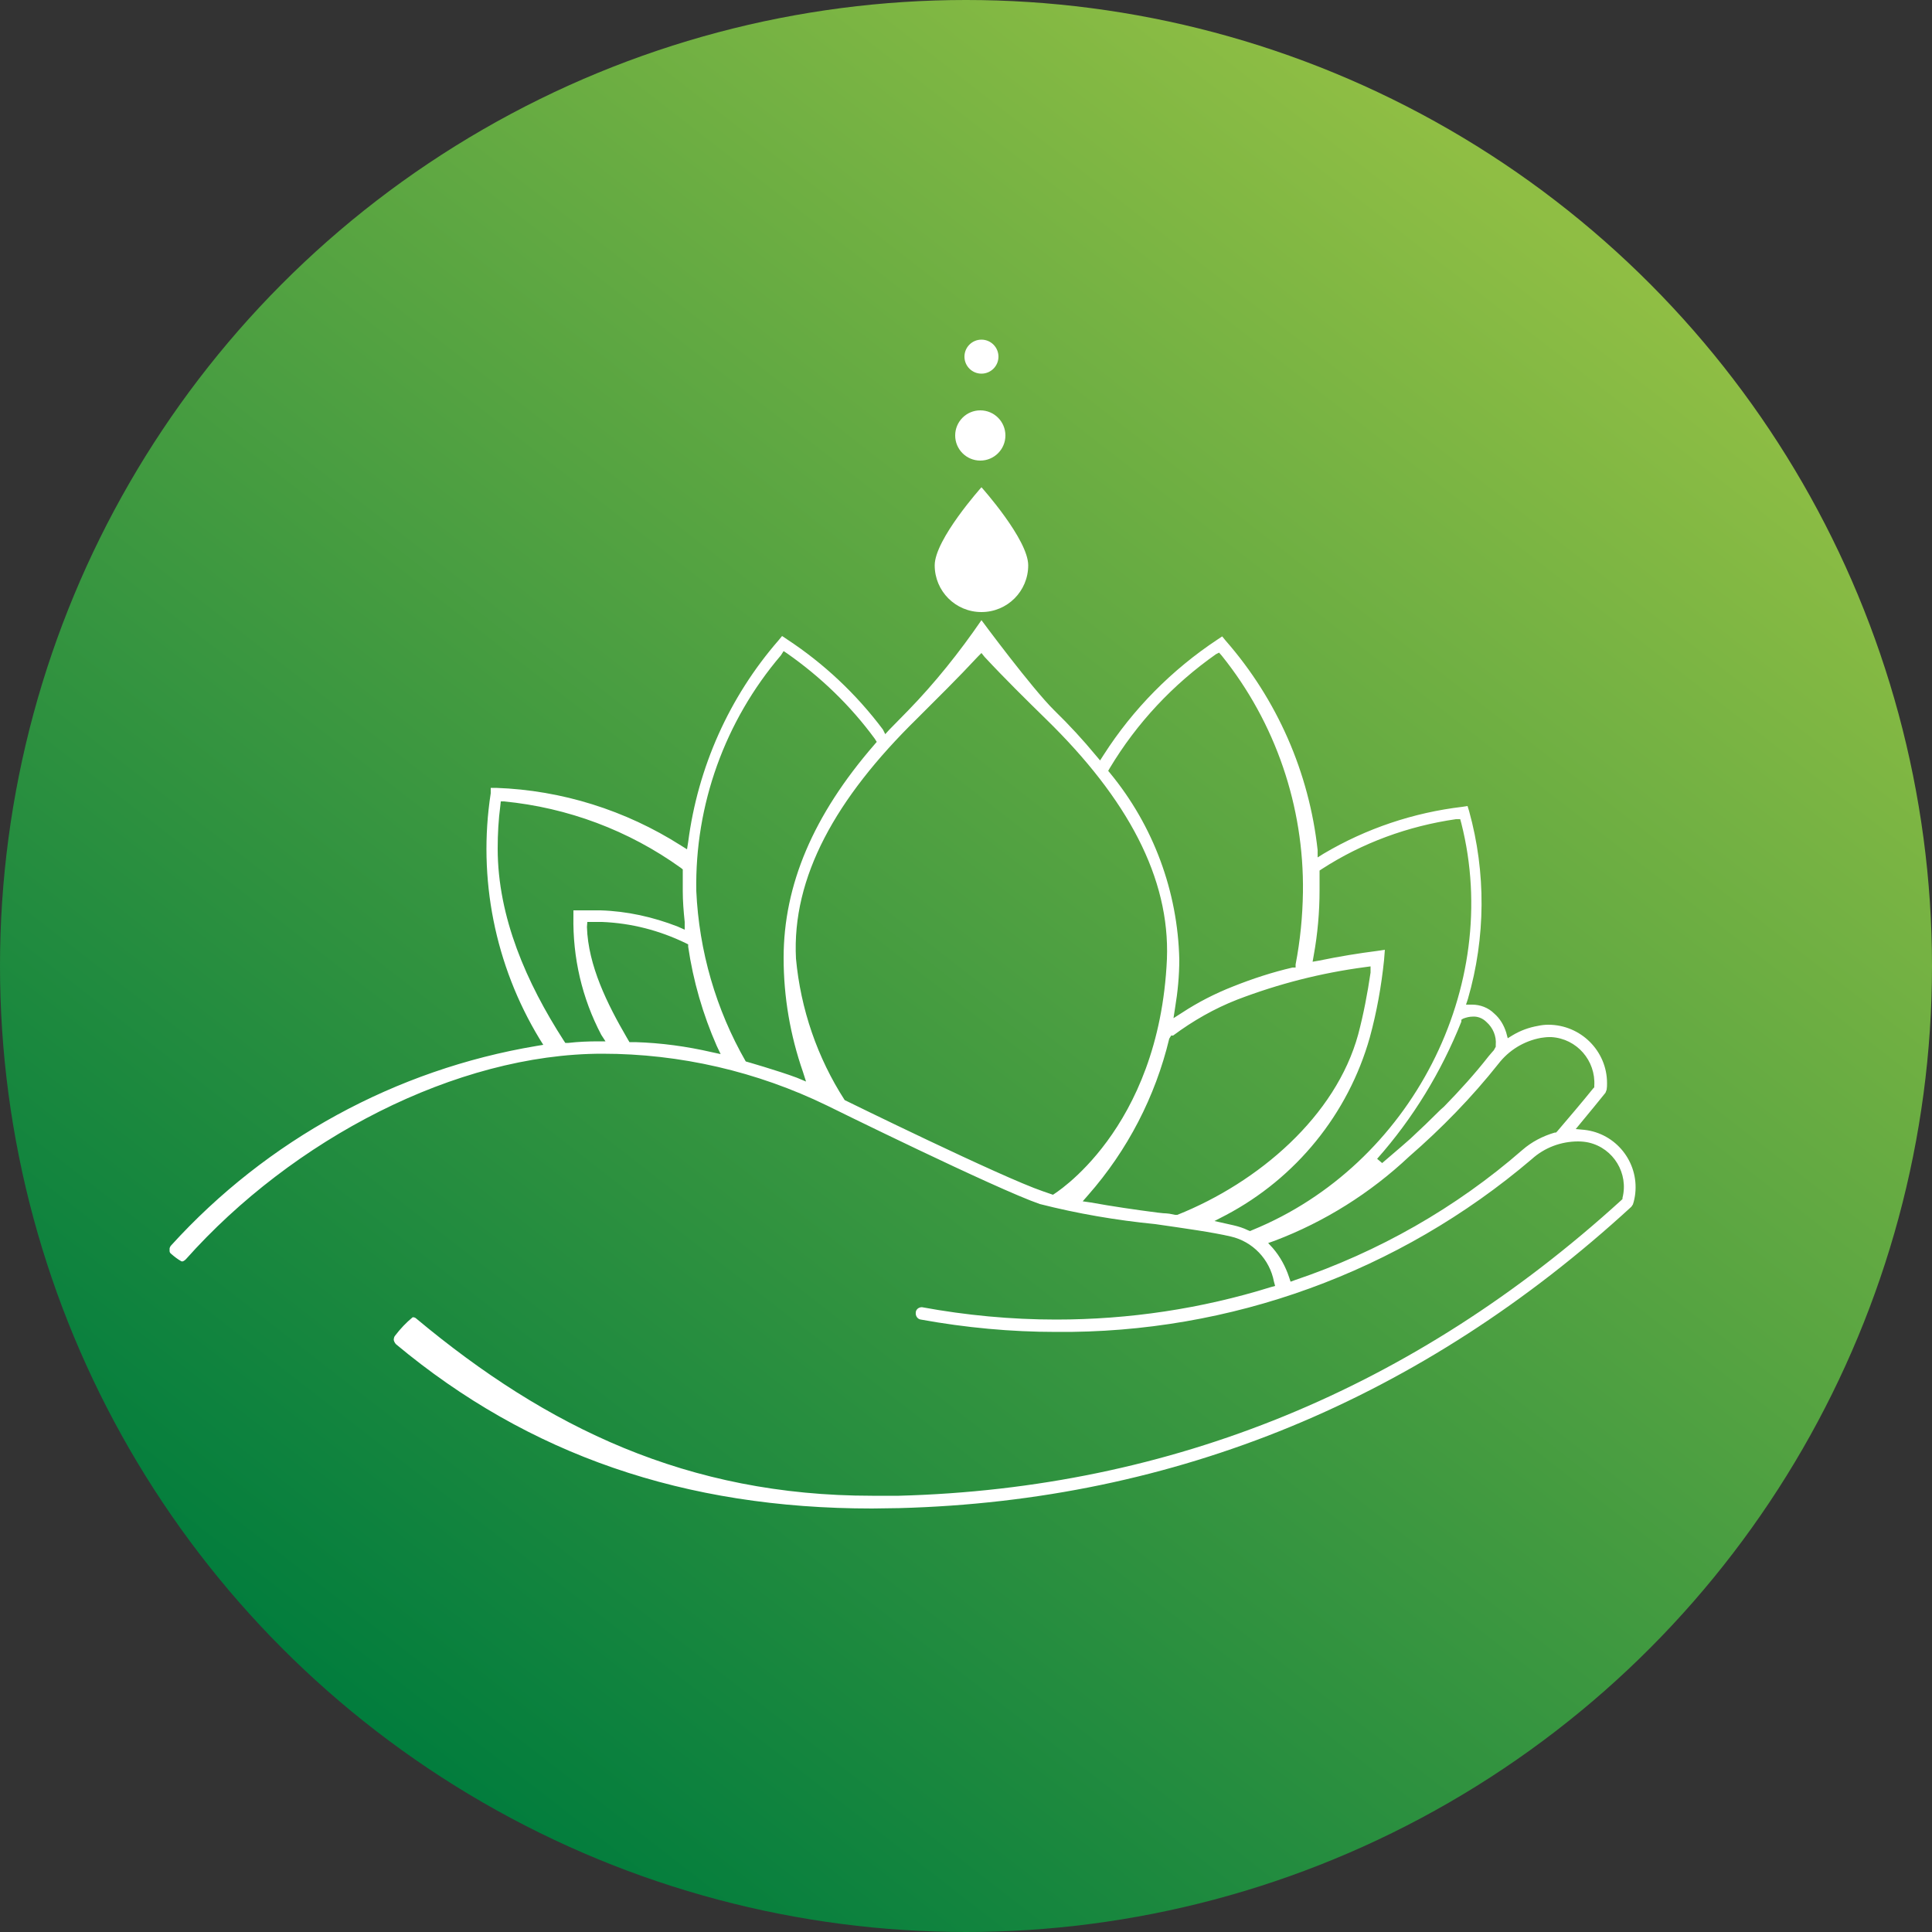
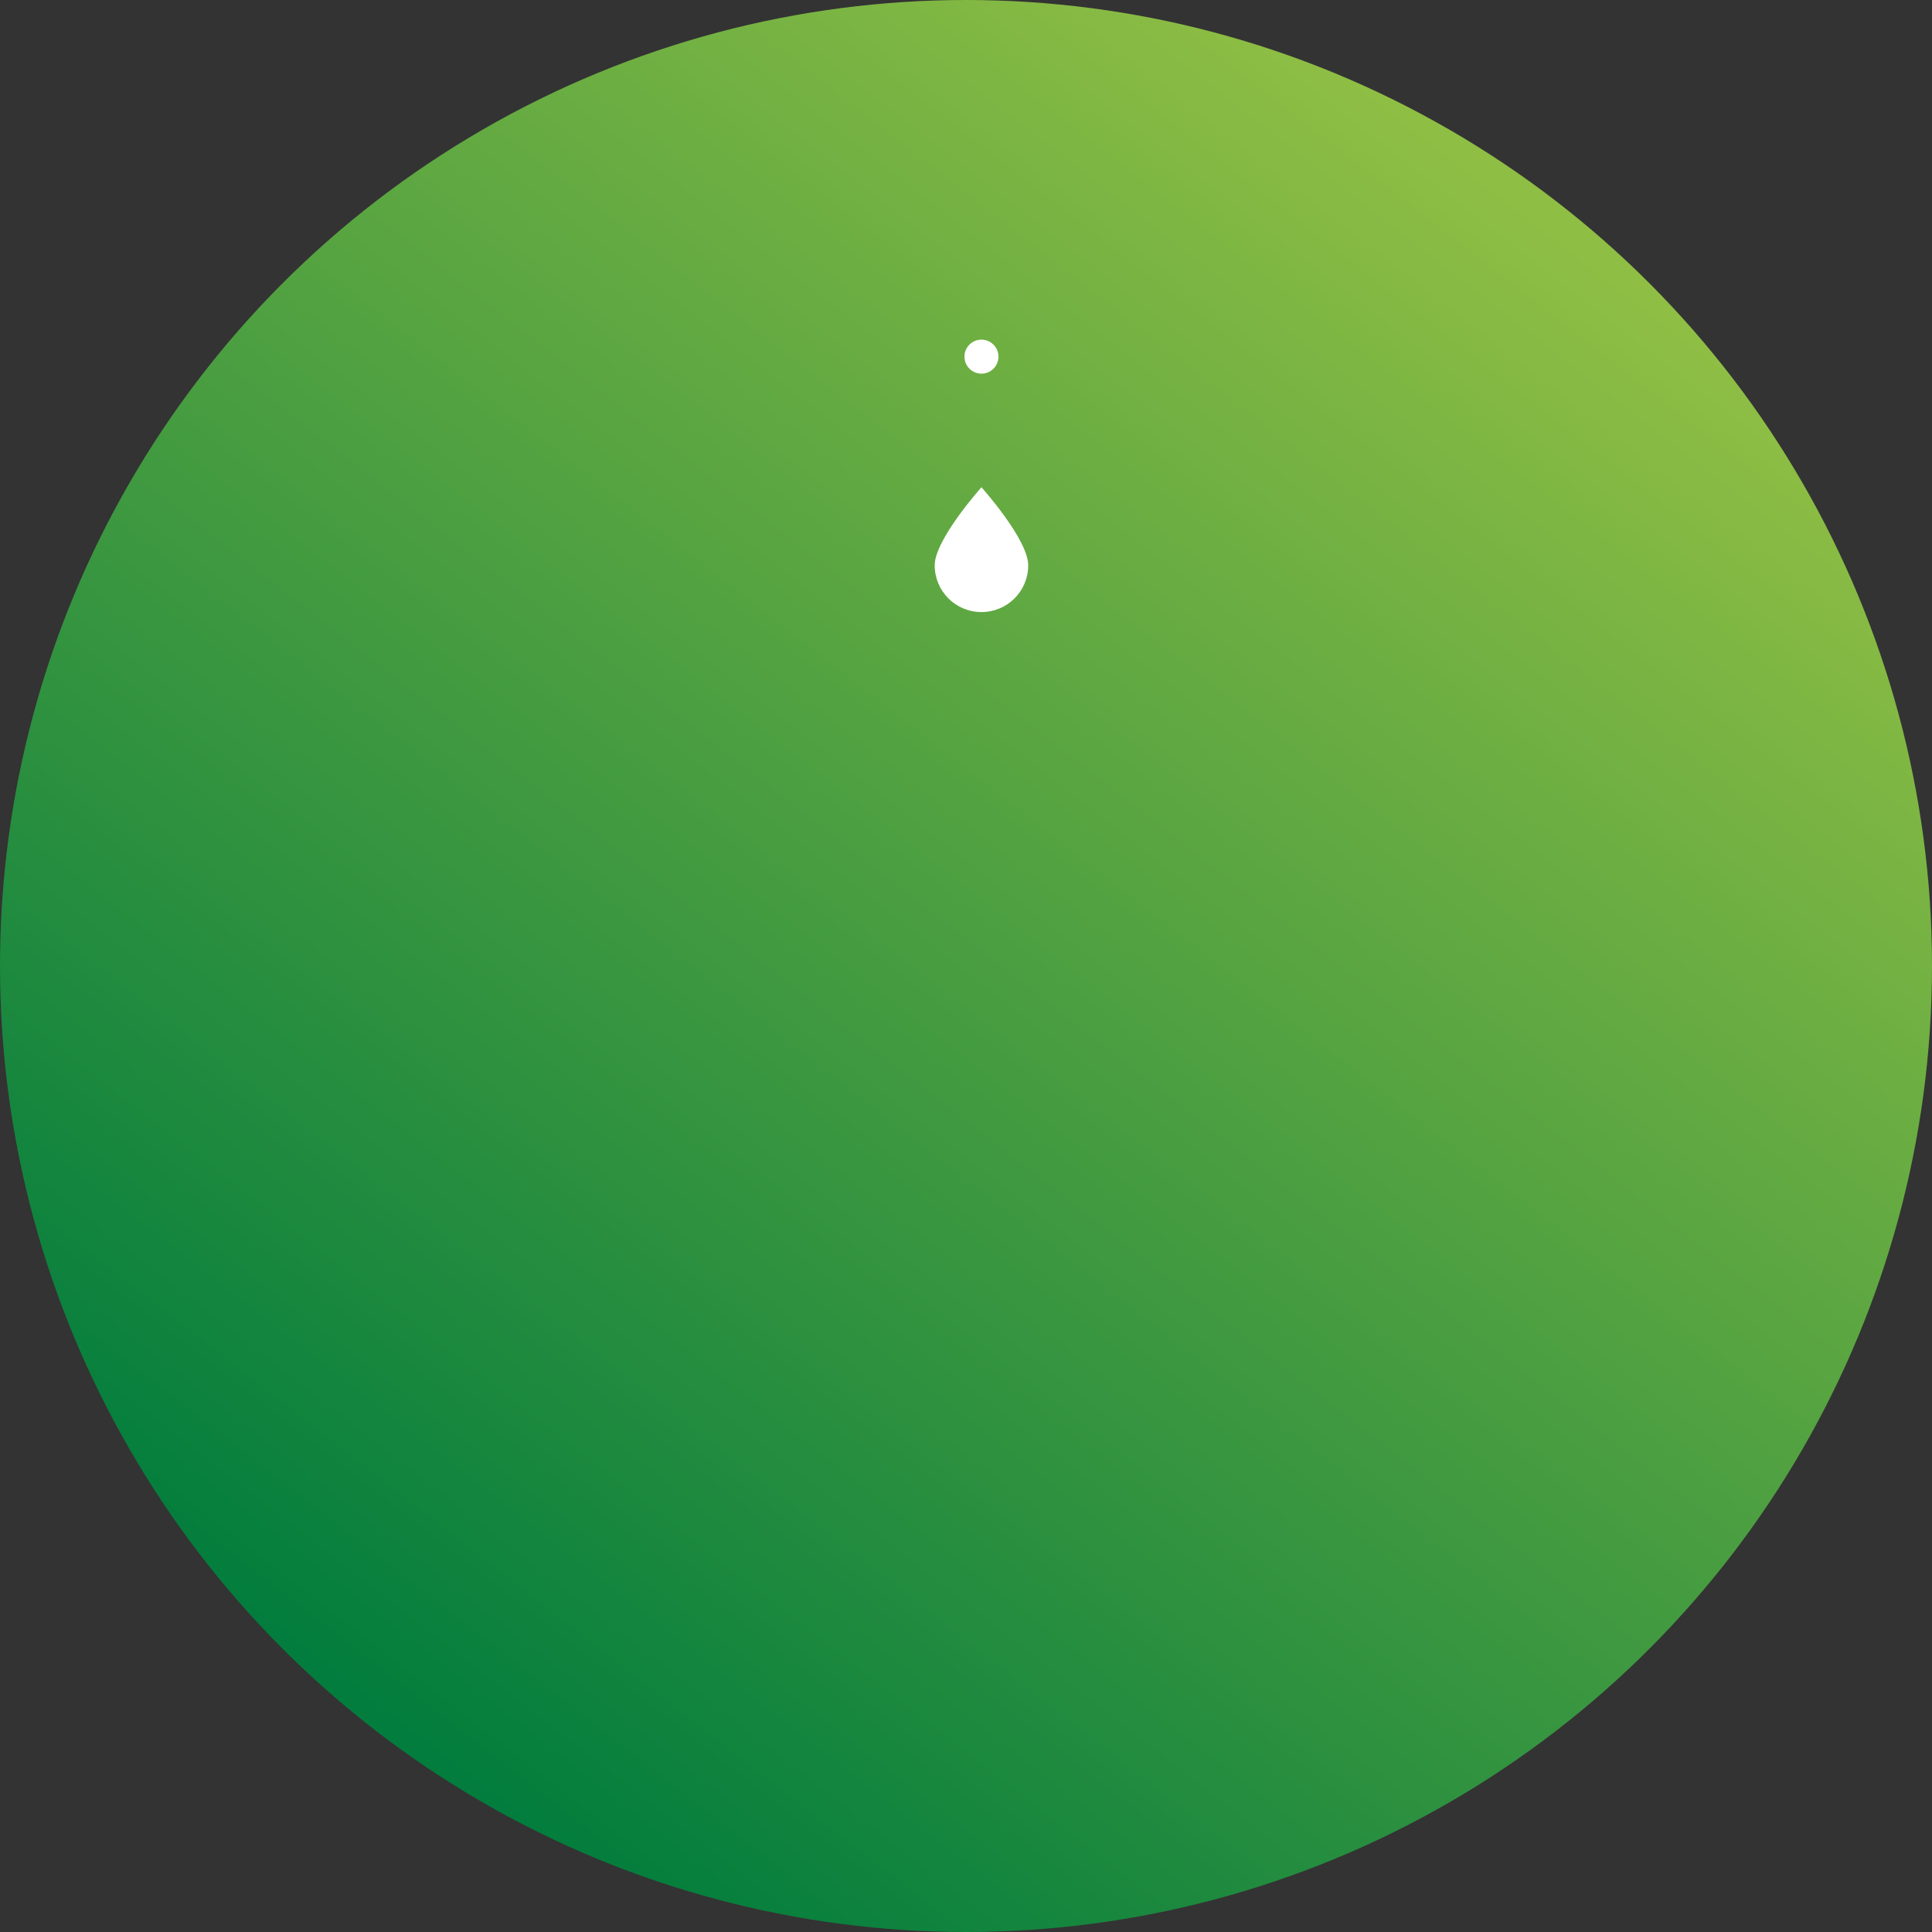
<svg xmlns="http://www.w3.org/2000/svg" version="1.1" id="Layer_1" x="0px" y="0px" viewBox="0 0 50 50" style="enable-background:new 0 0 50 50;" xml:space="preserve">
  <rect x="0" y="0" width="50" height="50" fill="#333333" stroke="none" />
  <style type="text/css">
	.st0{fill:url(#SVGID_1_);}
	.st1{fill:#FFFFFF;}
</style>
  <linearGradient id="SVGID_1_" gradientUnits="userSpaceOnUse" x1="9.332" y1="6.827" x2="40.061" y2="46.396" gradientTransform="matrix(1 0 0 -1 0 52.002)">
    <stop offset="0" style="stop-color:#007C3D" />
    <stop offset="1" style="stop-color:#8FBE44" />
  </linearGradient>
  <circle class="st0" cx="25" cy="25" r="25" />
-   <path class="st1" d="M22.57,39.04c-4.86,0-8.89-1.39-12.32-4.25c-0.03-0.03-0.05-0.07-0.06-0.11c0-0.04,0.01-0.09,0.04-0.12  c0.13-0.17,0.28-0.33,0.45-0.47c0.04,0,0.07,0.01,0.1,0.04c3.37,2.81,7.01,4.58,11.79,4.58h0.69c7.06-0.19,13.34-2.77,18.7-7.65  l0.03-0.03V31c0.16-0.63-0.23-1.28-0.87-1.43c-0.09-0.02-0.18-0.03-0.28-0.03c-0.44,0-0.87,0.16-1.2,0.46  c-3.43,2.92-7.8,4.51-12.31,4.47c-1.17,0-2.34-0.11-3.5-0.32c-0.08-0.01-0.14-0.09-0.13-0.18c0,0,0,0,0-0.01  c0.01-0.08,0.08-0.13,0.16-0.13c1.14,0.21,2.31,0.32,3.47,0.32c1.89,0,3.76-0.28,5.56-0.84l0.11-0.03l-0.03-0.11  c-0.11-0.58-0.55-1.04-1.12-1.17c-0.47-0.11-1.19-0.21-1.95-0.32c-1.01-0.1-2.01-0.27-2.99-0.52c-1.13-0.39-5.47-2.53-5.51-2.55  c-1.81-0.88-3.8-1.34-5.81-1.34c-3.79,0-8.02,2.22-10.78,5.32c-0.03,0.03-0.08,0.07-0.12,0.05c-0.09-0.05-0.18-0.12-0.26-0.19  c-0.03-0.02-0.05-0.06-0.04-0.1c-0.01-0.04,0.01-0.09,0.04-0.12c2.48-2.73,5.81-4.55,9.45-5.16l0.18-0.03l-0.1-0.16  c-1.15-1.9-1.6-4.15-1.26-6.35v-0.14h0.14c1.7,0.06,3.35,0.58,4.78,1.49l0.16,0.1l0.03-0.19c0.25-1.93,1.06-3.75,2.34-5.22  l0.09-0.11l0.12,0.08c0.96,0.63,1.8,1.42,2.49,2.34L22.91,19l0.1-0.11c0.16-0.16,0.32-0.33,0.49-0.5c0.7-0.72,1.33-1.51,1.9-2.34  c0,0,1.3,1.76,1.89,2.34c0.38,0.37,0.74,0.76,1.07,1.16l0.11,0.13l0.09-0.14c0.76-1.19,1.77-2.21,2.95-2.99l0.12-0.08l0.09,0.11  c1.33,1.52,2.16,3.41,2.38,5.42v0.19l0.16-0.1c1.1-0.65,2.32-1.06,3.59-1.21l0.13-0.02l0.04,0.13c0.44,1.59,0.43,3.27-0.03,4.86  L37.94,26h0.16c0.21,0,0.42,0.08,0.57,0.23c0.15,0.13,0.25,0.3,0.31,0.49l0.04,0.15l0.13-0.08c0.2-0.12,0.42-0.2,0.65-0.24  c0.09-0.02,0.18-0.03,0.27-0.03c0.84,0,1.52,0.68,1.52,1.51c0,0.06,0,0.11-0.01,0.17c-0.01,0.03-0.02,0.05-0.03,0.08  c-0.15,0.19-0.4,0.49-0.63,0.77l-0.14,0.17L41,29.24c0.82,0.09,1.41,0.83,1.32,1.65c-0.01,0.09-0.03,0.19-0.06,0.28l-0.04,0.06  c-5.41,4.97-11.79,7.61-18.95,7.8L22.57,39.04z M40.09,26.84c-0.07,0-0.14,0.01-0.21,0.02c-0.44,0.08-0.83,0.32-1.1,0.67  c-0.69,0.87-1.47,1.67-2.31,2.4c-1.01,0.95-2.19,1.69-3.48,2.18l-0.17,0.06l0.12,0.13c0.19,0.22,0.33,0.48,0.42,0.75l0.04,0.12  l0.11-0.04c2.16-0.73,4.17-1.87,5.89-3.37c0.24-0.21,0.53-0.36,0.84-0.45h0.03l0.03-0.03c0.24-0.28,0.69-0.81,0.93-1.11l0.03-0.03  v-0.04c0.04-0.65-0.45-1.22-1.11-1.26c-0.03,0-0.05,0-0.08,0L40.09,26.84z M35.82,24.84c-0.07,0.68-0.19,1.35-0.37,2.01  c-0.56,1.98-1.91,3.64-3.73,4.6l-0.29,0.15l0.49,0.11c0.13,0.03,0.26,0.07,0.38,0.13l0.05,0.02l0.07-0.03  c4.1-1.68,6.47-6.29,5.4-10.52l-0.03-0.11h-0.11c-1.24,0.18-2.42,0.61-3.47,1.29l-0.06,0.04v0.22c0,0.1,0,0.19,0,0.29  c0,0.56-0.05,1.13-0.15,1.68l-0.03,0.17l0.17-0.03c0.53-0.11,1.03-0.19,1.5-0.25l0.2-0.03L35.82,24.84z M35.32,25.03  c-1.13,0.15-2.23,0.43-3.3,0.84c-0.59,0.23-1.15,0.55-1.66,0.93h-0.05l-0.05,0.08c-0.36,1.5-1.08,2.89-2.1,4.05l-0.14,0.16  l0.21,0.03c0.55,0.1,1.17,0.19,1.71,0.26c0.3,0.04,0.2,0,0.47,0.06h0.03h0.03c2.1-0.84,4.1-2.55,4.68-4.67  c0.14-0.53,0.24-1.06,0.32-1.6v-0.16L35.32,25.03z M25.31,16.99c-0.52,0.56-1.07,1.1-1.58,1.61c-2.1,2.06-3.24,4.1-3.13,6.21  c0.12,1.3,0.55,2.56,1.26,3.66c0,0,4.07,2,5.13,2.36l0.26,0.09c0,0,2.75-1.65,2.95-6.1c0.08-2.1-1.02-4.15-3.13-6.21  c-0.49-0.48-1.06-1.04-1.59-1.61L25.4,16.9L25.31,16.99z M38.11,26.31c-0.08,0-0.16,0.02-0.24,0.05l-0.05,0.03v0.05  c-0.52,1.3-1.25,2.5-2.18,3.55l0.13,0.11l0.49-0.42l0.24-0.21c0.27-0.25,0.53-0.5,0.78-0.75l0,0l0.09-0.08  c0.41-0.42,0.8-0.85,1.16-1.31c0.04-0.05,0.13-0.15,0.13-0.15c0.02-0.03,0.03-0.06,0.05-0.09v-0.05c0.02-0.22-0.07-0.44-0.24-0.59  C38.37,26.35,38.24,26.3,38.11,26.31z M20.21,16.96c-1.45,1.7-2.23,3.87-2.19,6.1c0.07,1.55,0.51,3.07,1.28,4.41  c0,0,0.84,0.24,1.32,0.42l0.24,0.1l-0.08-0.25c-0.33-0.95-0.5-1.94-0.5-2.95c0-1.89,0.77-3.7,2.35-5.52l0.06-0.07l-0.05-0.08  c-0.63-0.86-1.4-1.6-2.27-2.21l-0.09-0.06L20.21,16.96z M15.19,23.99c0.03,1,0.53,2,1.03,2.86l0.07,0.12h0.15  c0.67,0.02,1.33,0.11,1.98,0.26l0.23,0.05l-0.1-0.21c-0.36-0.82-0.61-1.68-0.74-2.57v-0.06l-0.06-0.03  c-0.68-0.33-1.41-0.52-2.17-0.55h-0.25H15.2L15.19,23.99z M12.95,20.84c-0.05,0.37-0.07,0.75-0.07,1.12c0,1.78,0.75,3.48,1.71,4.97  l0.04,0.06h0.08c0.26-0.03,0.52-0.04,0.77-0.04h0.19l-0.11-0.17c-0.5-0.95-0.74-2-0.72-3.07v-0.15h0.37h0.33  c0.68,0.02,1.36,0.17,2,0.42l0.18,0.08v-0.2c-0.03-0.28-0.05-0.55-0.05-0.79c0-0.24,0-0.27,0-0.49v-0.08l-0.05-0.04  c-1.35-0.97-2.93-1.56-4.58-1.72h-0.08L12.95,20.84z M31.47,16.93c-1.11,0.78-2.05,1.78-2.75,2.95l-0.04,0.07l0.05,0.06  c1.12,1.36,1.75,3.06,1.79,4.82c0,0.42-0.04,0.84-0.11,1.26l-0.04,0.26l0.22-0.14c0.41-0.27,0.86-0.5,1.32-0.68  c0.5-0.2,1.02-0.37,1.54-0.49h0.08v-0.08c0.12-0.62,0.18-1.24,0.19-1.87c0.03-2.22-0.71-4.39-2.1-6.12l-0.07-0.08L31.47,16.93z" />
  <circle class="st1" cx="25.4" cy="9.23" r="0.44" />
-   <circle class="st1" cx="25.37" cy="11.27" r="0.65" />
  <path class="st1" d="M26.61,14.63c0,0.67-0.54,1.21-1.21,1.21c-0.67,0-1.21-0.54-1.21-1.21c0-0.67,1.21-2.02,1.21-2.02  S26.61,13.96,26.61,14.63z" />
</svg>